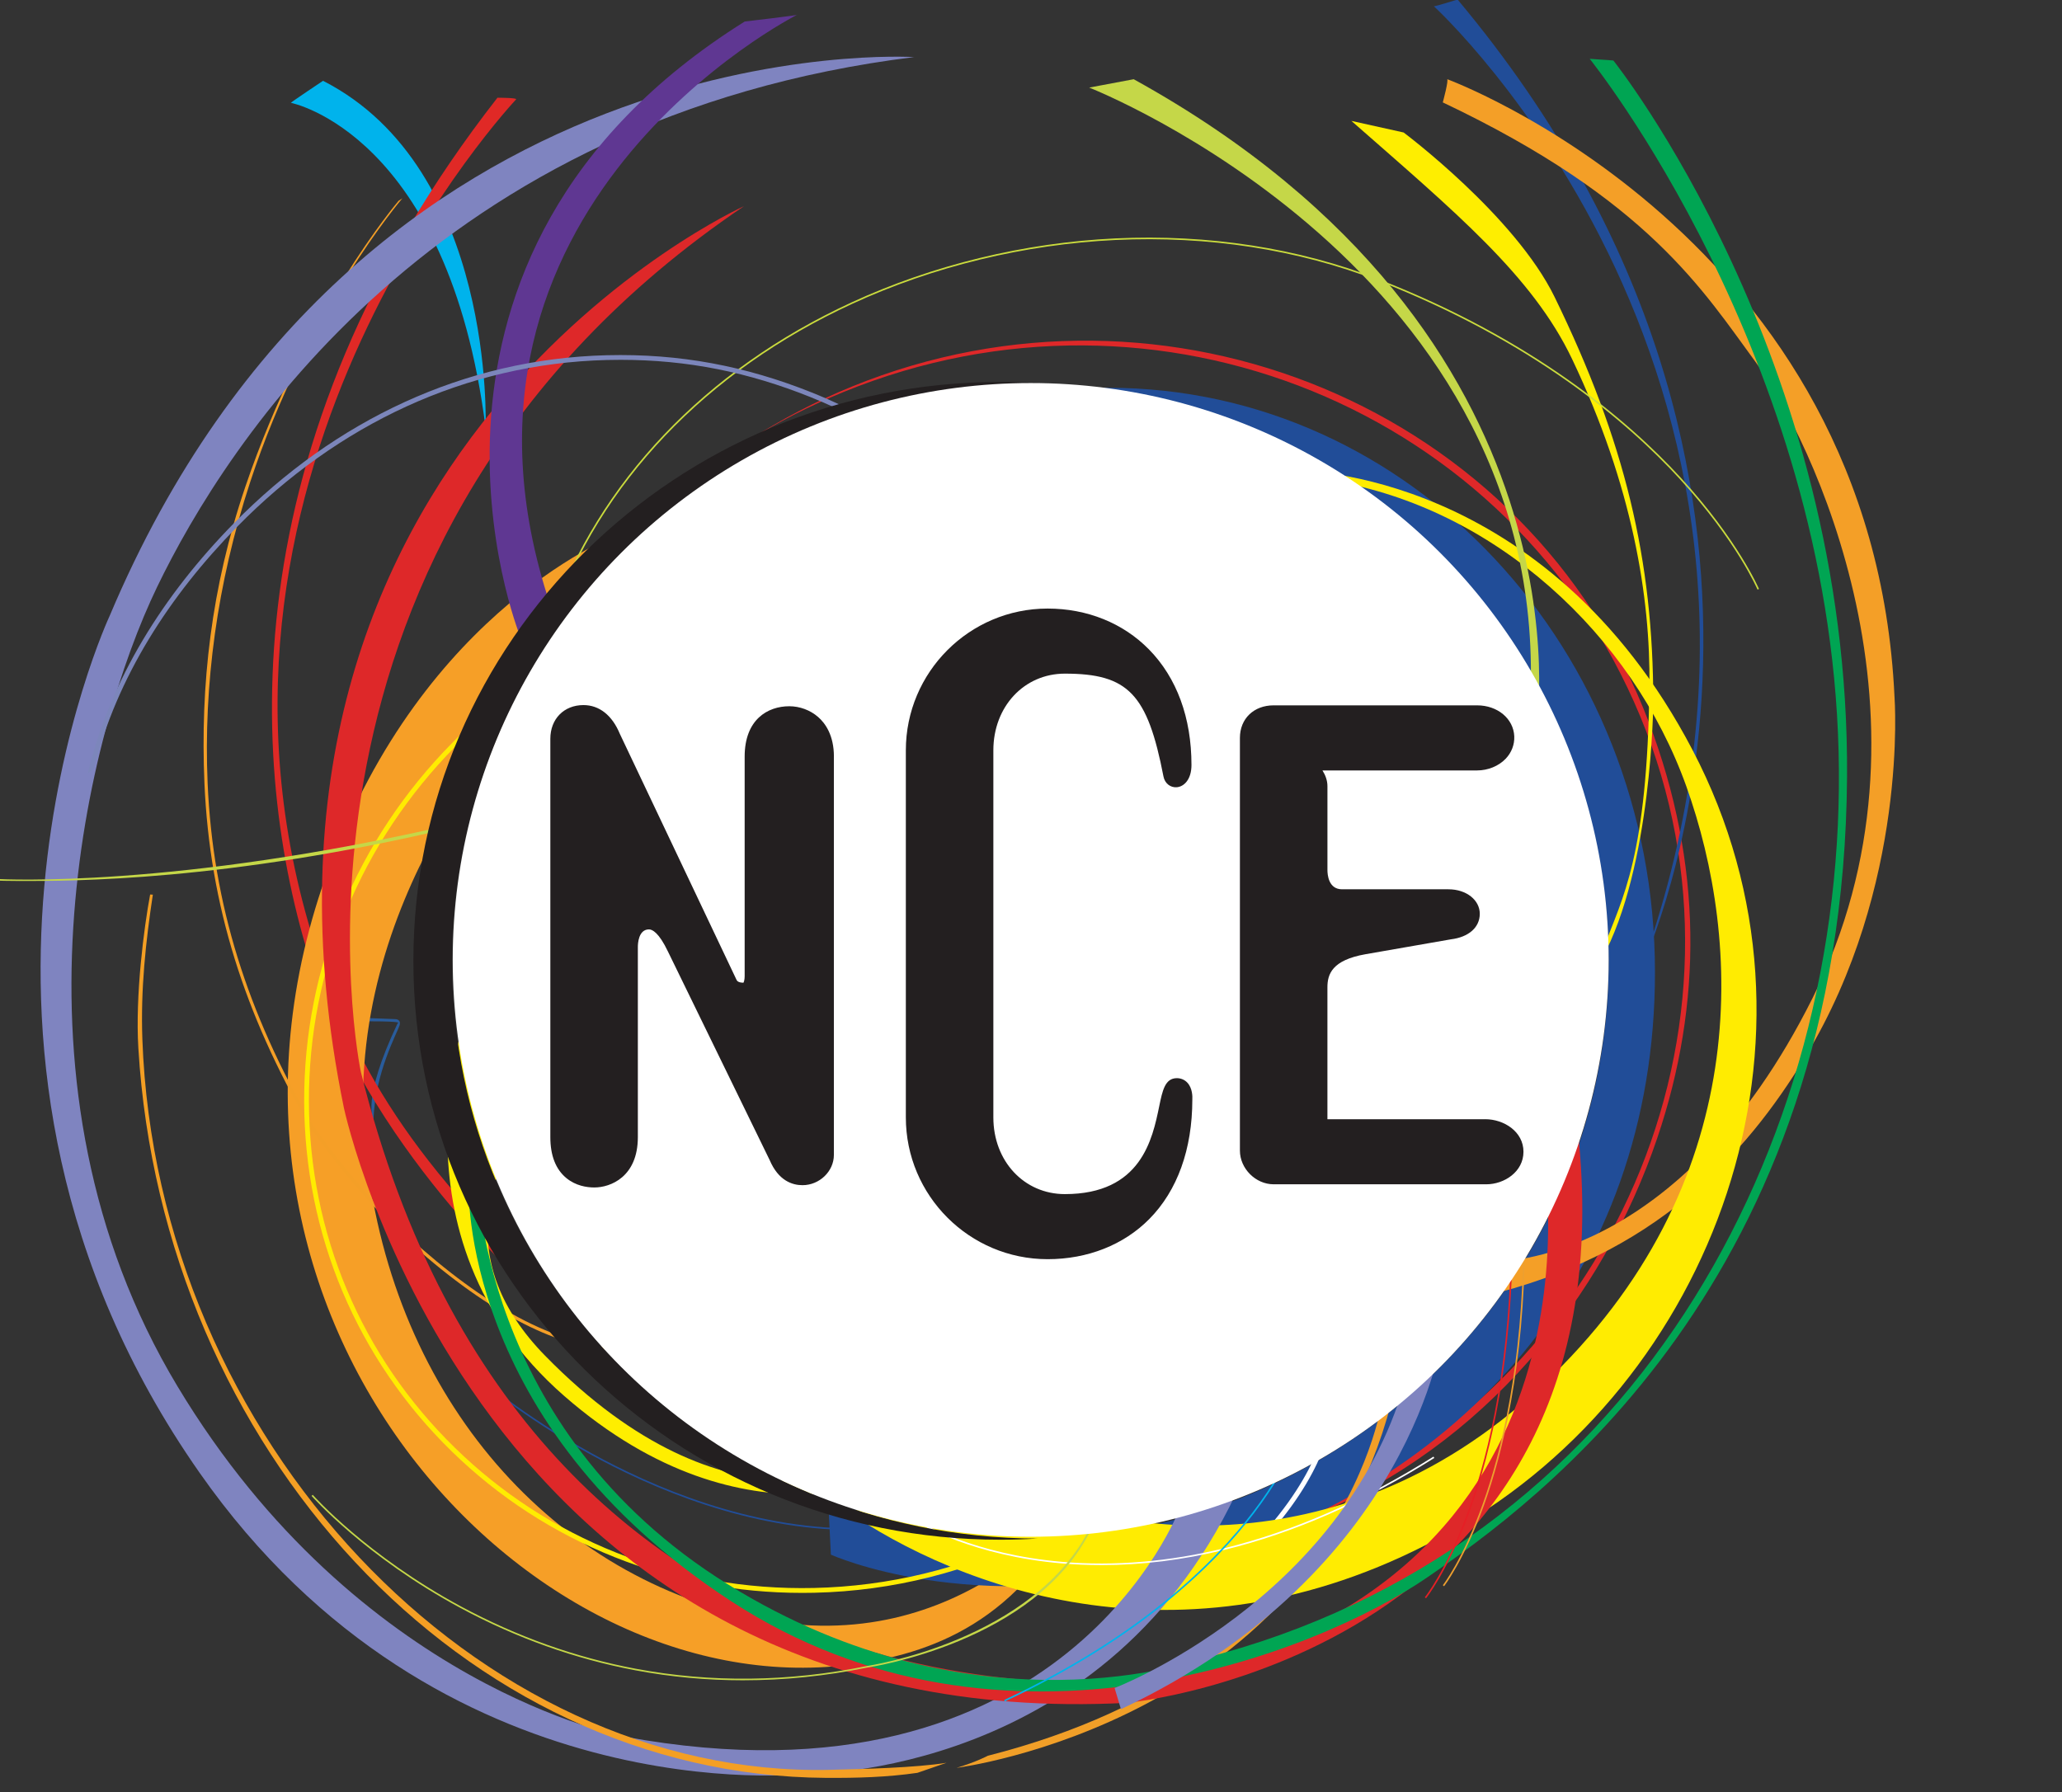
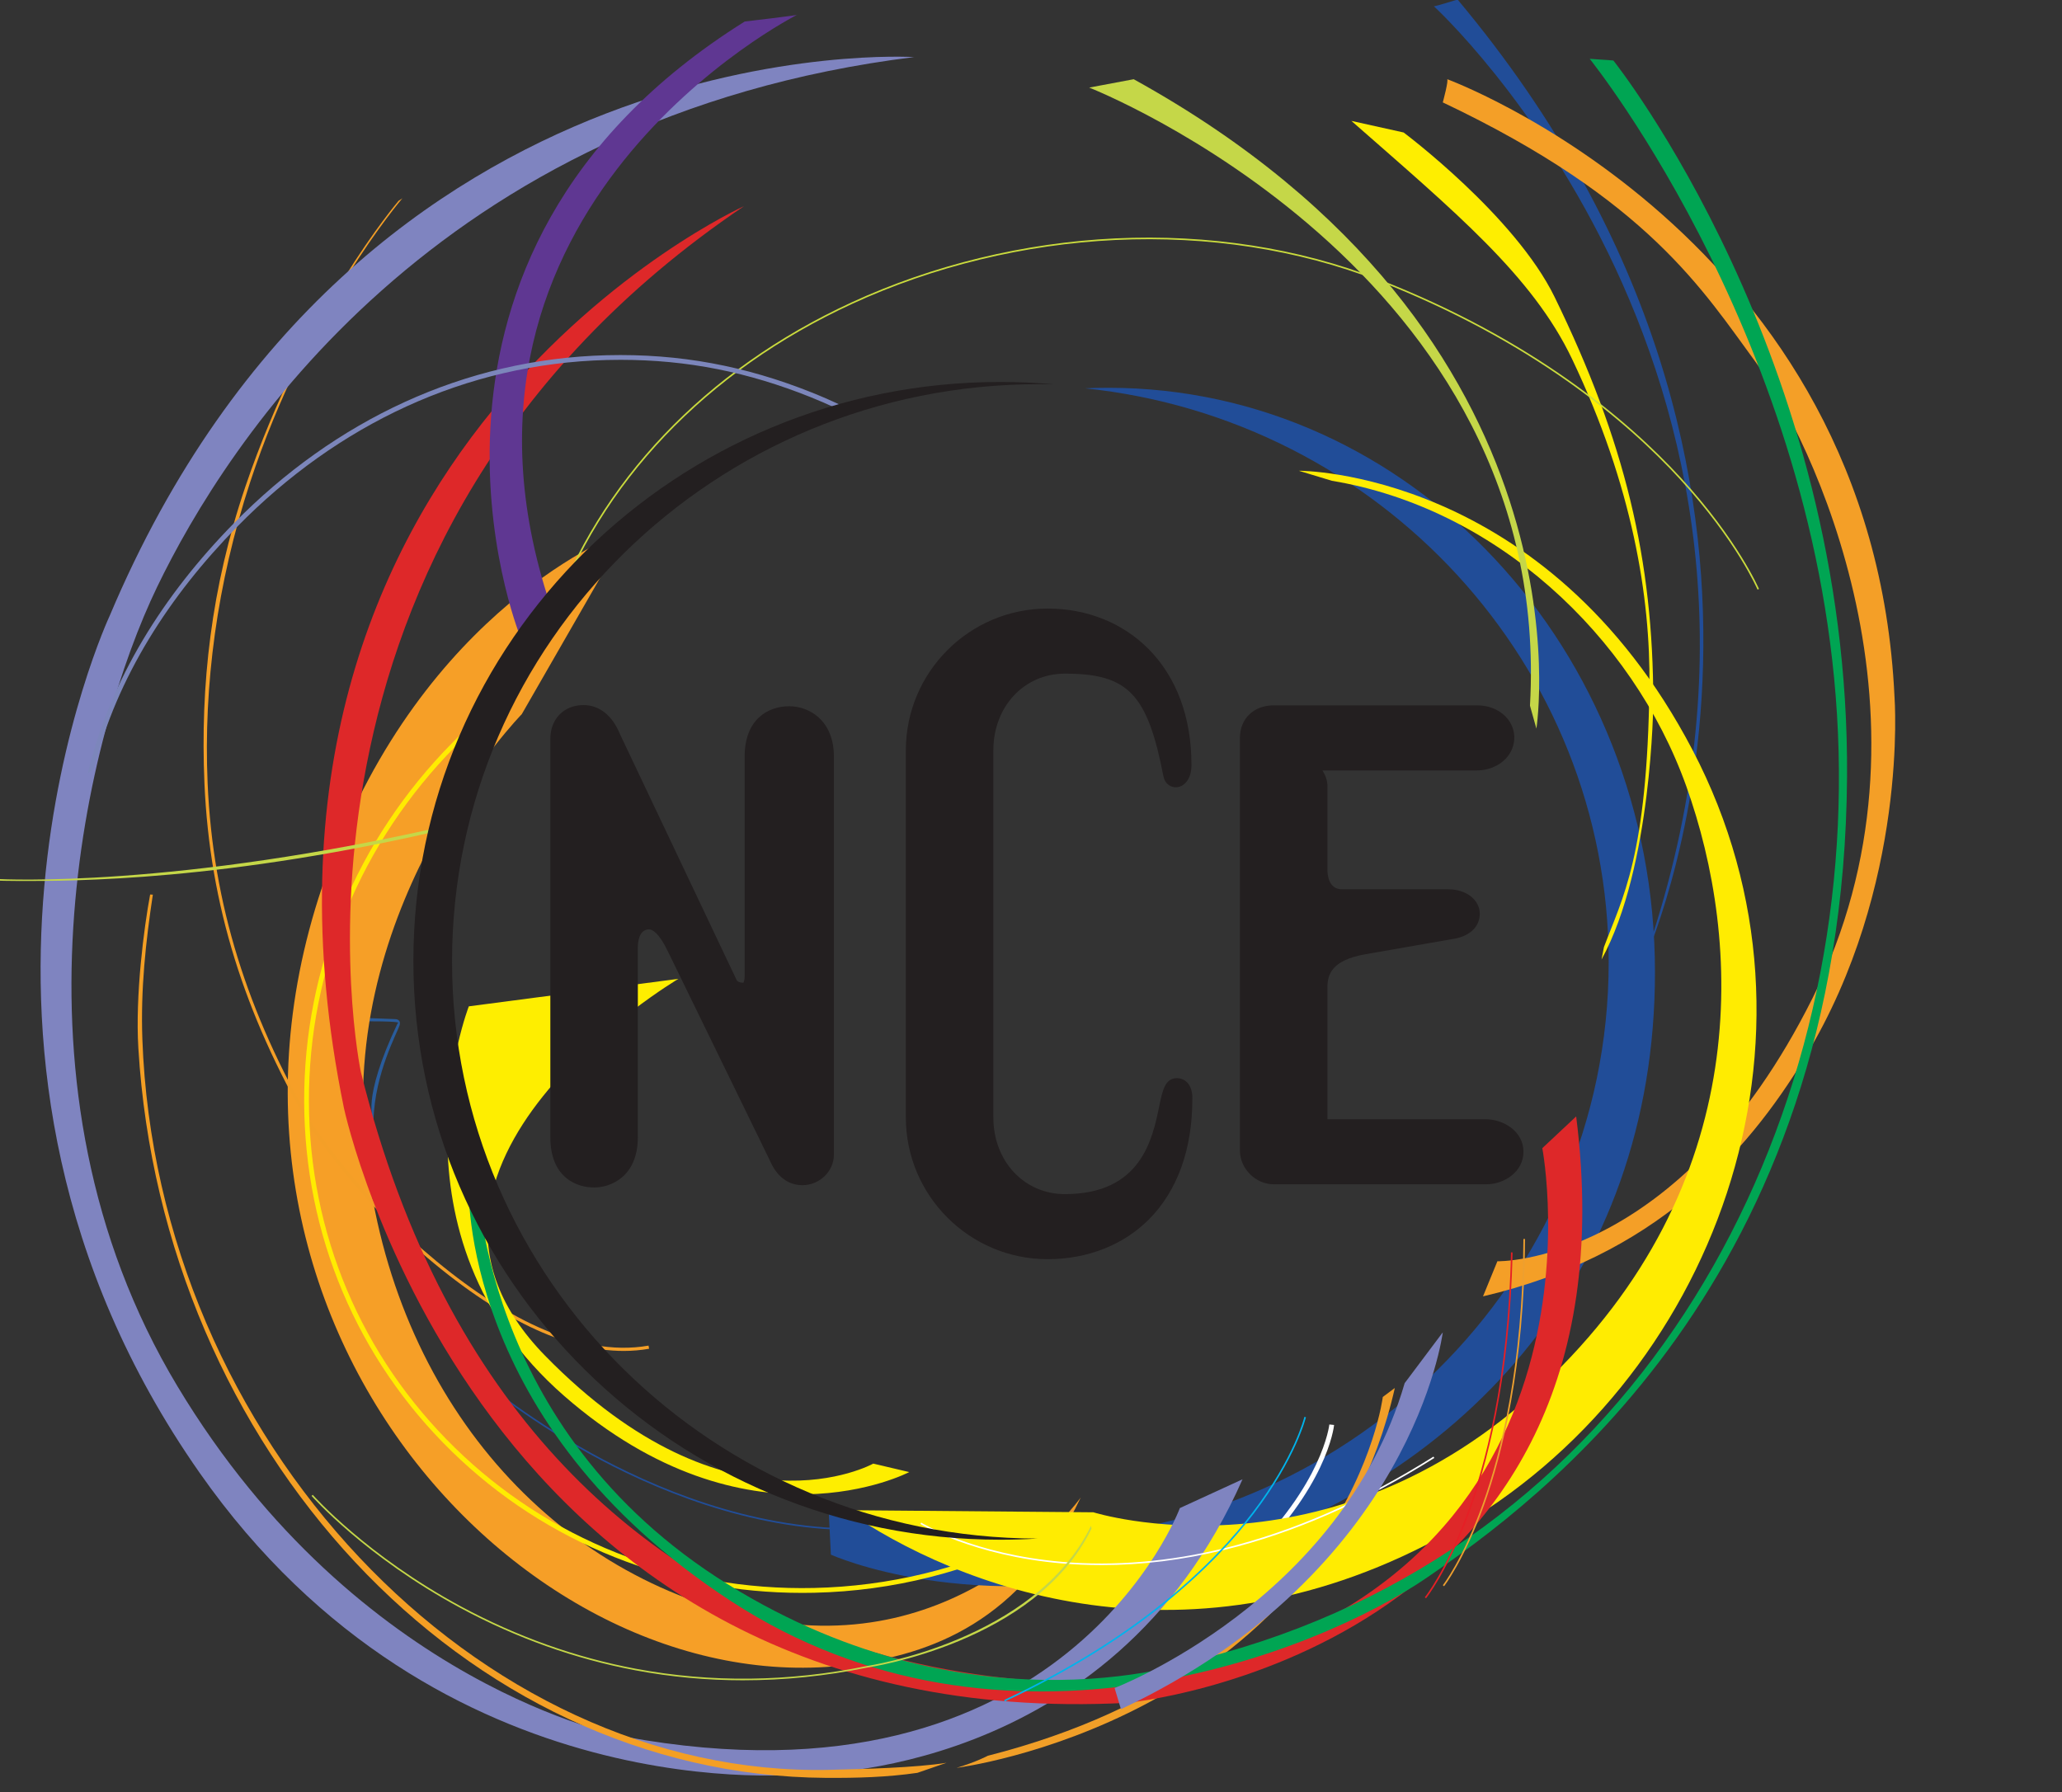
<svg xmlns="http://www.w3.org/2000/svg" version="1.1" viewBox="0 0 1295.42 1126">
  <rect x="0" y="0" width="1295.42" height="1126" fill="#333333" stroke="none" />
  <defs>
    <style>
      .cls-1 {
        fill: #ed9f2f;
      }

      .cls-1, .cls-2, .cls-3, .cls-4, .cls-5, .cls-6, .cls-7, .cls-8, .cls-9, .cls-10, .cls-11, .cls-12, .cls-13, .cls-14, .cls-15, .cls-16, .cls-17, .cls-18, .cls-19, .cls-20, .cls-21 {
        stroke-width: 0px;
      }

      .cls-2 {
        fill: #00b3ec;
      }

      .cls-3 {
        fill: #7c86bb;
      }

      .cls-4 {
        fill: #e02926;
      }

      .cls-5 {
        fill: #de2829;
      }

      .cls-6 {
        fill: #295c9c;
      }

      .cls-7 {
        fill: #f49f27;
      }

      .cls-8 {
        fill: #c5d748;
      }

      .cls-9 {
        fill: #7f84c0;
      }

      .cls-10 {
        fill: #f19f28;
      }

      .cls-11 {
        fill: #231f20;
      }

      .cls-12 {
        fill: #00a553;
      }

      .cls-13 {
        fill: #e61f25;
      }

      .cls-14 {
        fill: #214d98;
      }

      .cls-15 {
        fill: #ffec01;
      }

      .cls-16 {
        fill: #feee00;
      }

      .cls-17 {
        fill: #cadb3d;
      }

      .cls-18 {
        fill: #fff;
      }

      .cls-19 {
        fill: #f69f27;
      }

      .cls-20 {
        fill: #5f3792;
      }

      .cls-21 {
        fill: #f49f24;
      }
    </style>
  </defs>
  <g id="Layer_1" data-name="Layer 1">
-     <path id="Red" class="cls-5" d="M535.23,242.88c-23.16,9.44-44.9,20.85-65.13,33.97,18.77-11.7,38.8-21.98,60-30.61,197.33-80.42,420.33,10.96,500.36,203.9,80.77,194.74-18.5,421.24-215.83,501.66-108.25,44.12-223.55,31.36-319.45-16.48,97.85,52.62,217.94,62.69,329.31,17.31,107.56-43.84,182.61-136.8,216.73-237.75,28.48-84.25,28.5-171.95-5.38-261.15-75.16-197.85-303.28-291.27-500.61-210.85Z" />
    <path id="Blue" class="cls-6" d="M232.47,639.75l15.95.6s3.79,0,2.59,3.99-15.55,30.11-16.35,59.22c0,0-7.98-11.76,15.15-60.62,0,0,4.66-1.2-16.95-1.2-5.18,0-.4-1.99-.4-1.99Z" />
-     <path id="Cyan" class="cls-2" d="M182.73,64.6s98.94,19.15,122.34,204.26c0,0,6.38-162.77-102.13-218.09,0,0-19.15,12.77-20.21,13.83Z" />
-     <path id="Red-2" data-name="Red" class="cls-4" d="M324.22,62.47s-217.02,229.79-128.72,523.4c24.7,82.15,64.89,147.87,159.51,234.02l-14.83-3.17s-103.92-88.37-142.55-204.26c-41.49-124.47-55.32-332.98,114.89-551.06,0,0,12.77,0,11.7,1.06Z" />
    <path id="Orange" class="cls-19" d="M394.3,333.03s-118.38,41.24-182.23,198.19c-116.43,286.22,114.39,541.38,321.9,514.77,50.57-6.48,107.74-26.6,144.99-105.08,0,0-73.16,103.75-204.85,75.82-131.69-27.93-230.12-143.66-244.75-297.96s98.43-270.02,98.43-270.02l66.51-115.72Z" />
    <path id="Blue-2" data-name="Blue" class="cls-14" d="M1039.71,610.91c0-202.83-153.74-367.25-343.39-367.25-4.9,0-9.78.12-14.63.33,184.89,19.28,328.94,173.37,328.94,360.61,0,200.28-164.83,362.65-368.15,362.65-6.24,0-12.44-.16-18.61-.47-13.43-1.05-26.51-2.62-38.03-4.93-53.21-10.64-65.18-11.62-65.18-11.62l1.33,26.6s87.79,39.9,215.49,6.65l10.64-2.66c168.93-46.56,291.59-179.98,291.59-369.92Z" />
-     <path id="White" class="cls-18" d="M781.08,980.58l-2.06-2.18c25.86-24.5,39.19-46.46,45.81-60.56,7.17-15.27,8.25-24.87,8.26-24.97l2.98.31c-.17,1.6-4.63,39.68-55,87.4Z" />
+     <path id="White" class="cls-18" d="M781.08,980.58c25.86-24.5,39.19-46.46,45.81-60.56,7.17-15.27,8.25-24.87,8.26-24.97l2.98.31c-.17,1.6-4.63,39.68-55,87.4Z" />
    <path id="Orange-2" data-name="Orange" class="cls-7" d="M391.81,848.84c-18.16,0-37.88-5.07-58.86-15.16-21.76-10.47-44.92-26.33-68.83-47.14-32.51-28.3-57.67-61.74-66.61-74.62-1.1-1.58-3.57-.82-3.59,1.11v-6.4c-40.14-69.32-62.17-137.5-65.48-214.48-2.65-61.57,4.18-123.02,25.73-186.43,37.63-110.73,95.64-178.81,96.22-179.53l2.42-1.61c-.58.71-60.24,70.46-95.68,178.46-20.8,63.4-29.34,127.75-26.69,189.07,3.31,76.62,25.23,144.45,65.18,213.46,1.22,1.58,29.99,44.79,69.85,79.48,23.77,20.69,46.78,36.45,68.37,46.83,26.9,12.94,51.66,17.51,73.6,13.61l.35,1.97c-5.17.92-10.5,1.38-15.97,1.38Z" />
    <path id="Blue-3" data-name="Blue" class="cls-14" d="M536.62,961.37c-66.07,0-127.02-26.08-166.51-47.95-42.78-23.69-70.31-47.71-70.59-47.95l.66-.75c.27.24,27.74,24.19,70.43,47.84,39.39,21.81,100.16,47.81,166.01,47.81v1Z" />
    <path id="Yellow" class="cls-16" d="M294.53,632.32s-55.87,143.66,59.86,244.75,216.82,47.89,216.82,47.89l-22.61-5.32s-90.45,50.55-206.18-67.84c-115.72-118.38,83.8-236.77,83.8-236.77l-131.69,17.29Z" />
    <path id="Orange-3" data-name="Orange" class="cls-10" d="M600.96,1110.8s227.34-28.42,275.34-238.71l-7.58,5.68s-20.21,167.35-248.18,225.45c0,0-6.95,3.79-19.58,7.58Z" />
    <path id="Blue-4" data-name="Blue" class="cls-14" d="M900.82,3.96s260.13,237.75,131.21,601.96c0,0,139.8-300.25-116.32-606.21,0,0-13.83,4.26-14.89,4.26Z" />
    <path id="Orange-4" data-name="Orange" class="cls-7" d="M909.07,49.71s267.83,98.33,281.13,388.31c0,0,9.09,118.47-56.09,226.15-37.51,61.97-95.13,125.19-202.43,150.38l9.03-22.05s113.97,2.69,197.88-165.13c86.99-173.99-2.07-354.2-35.32-399.42-33.25-45.23-67.84-102.42-196.86-163.61,0,0,3.99-14.63,2.66-14.63Z" />
    <path id="Yellow-2" data-name="Yellow" class="cls-16" d="M881.81,83.25s69.91,52.28,94.83,103.34c44.24,90.64,62,165.28,62.01,254.71,0,0-.61,103.34-32.51,161.59l1.51-7.79c11.55-31,27.28-56.69,28.57-164.13.67-55.2-10.45-125.4-48.63-205.47-24.93-52.28-73.56-92.4-138.6-149.54l32.83,7.29Z" />
    <path id="Yellow-3" data-name="Yellow" class="cls-15" d="M815.96,295.79s155.18-.84,247.41,175.58c94.54,180.85,13.3,397.72-151.64,490.83s-311.26,34.58-380.43-13.3l155.63,1.33s147.65,46.56,281.99-79.81,125.06-279.75,90.45-376.44c-34.02-95.05-120.23-174.88-222.66-191.89l-20.76-6.3Z" />
    <path id="Yellow-4" data-name="Yellow" class="cls-15" d="M645.13,965.63c-41.32,20.01-86.73,31.1-133.74,32.15-43.08.97-84.86-6.5-124.19-22.18-37.99-15.15-72.05-37.27-101.24-65.74-59.04-57.59-91.67-134.92-91.88-217.75-.21-83.55,32.53-162.85,92.19-223.27,9.62-9.74,19.75-18.79,30.34-27.15,1.18-2.21,2.37-4.4,3.6-6.58-12.66,9.58-24.72,20.13-36.07,31.63-60.21,60.99-93.26,141.04-93.05,225.39.21,83.64,33.16,161.73,92.78,219.89,29.48,28.75,63.87,51.09,102.23,66.38,37.43,14.93,77.06,22.47,117.9,22.47,2.48,0,4.98-.03,7.47-.08,49.64-1.11,97.52-13.32,140.74-35.31-2.35.07-4.7.13-7.06.16Z" />
    <path id="Lilac" class="cls-9" d="M574.22,35.87S226.35,13.53,68.9,386.94c0,0-128.35,274.21,56.38,538.3,151.06,215.96,380.85,189.36,380.85,189.36,0,0,191.49,3.19,274.47-185.11l-39.36,18.09s-72.34,194.68-348.94,143.62c0,0-167.02-30.85-280.85-220.21s-56.38-411.7-12.77-502.13S273.16,73.11,574.22,35.87Z" />
    <path id="Red-3" data-name="Red" class="cls-5" d="M467.46,129.52s-336.53,151.64-251.4,566.65c0,0,83.8,395.06,492.16,373.78,0,0,324.56-30.59,281.99-368.46l-21.28,19.95s53.21,276.67-246.08,333.87c0,0-388.41,51.88-496.15-381.76,0,0-70.5-333.87,240.76-544.04Z" />
    <path id="Green" class="cls-12" d="M998.69,36.94s150,186.17,156.38,435.11-130.85,502.13-400,570.21c0,0-140.43,51.06-297.87-46.81s-157.45-258.51-157.45-258.51l-5.32,7.45s-6.38,150,164.89,261.7,369.15,31.91,437.23-14.89,261.7-186.17,263.83-503.19c1.77-263.83-146.81-450-146.81-450l-14.89-1.06Z" />
    <path id="Purple" class="cls-20" d="M500.82,9.28s-238.3,120.21-155.32,370.21l-19.15,19.15S231.67,161.4,467.84,13.53c0,0,36.17-4.26,32.98-4.26Z" />
    <path id="Lime" class="cls-17" d="M346.88,389.06l-.94-.33c29.91-85.77,97.02-156.34,188.98-198.7,51.24-23.6,108.58-37.52,165.84-40.24,58.09-2.76,115.23,6.08,165.22,25.59,96.97,37.83,156.8,88.73,189.92,124.78,35.9,39.07,49.03,69.62,49.16,69.92l-.92.39c-.13-.3-13.21-30.72-49.01-69.68-33.04-35.95-92.74-86.73-189.51-124.48-49.86-19.45-106.85-28.28-164.81-25.52-57.13,2.72-114.35,16.6-165.47,40.15-91.71,42.25-158.64,112.61-188.45,198.12Z" />
    <path id="Lilac-2" data-name="Lilac" class="cls-3" d="M58.98,482.8c14.54-57.3,47.25-108.26,90.13-151.95,62.82-64,143.36-102.45,232.22-104.65,2.85-.07,5.68-.11,8.52-.11,42.33,0,80.38,7.84,119.13,23.34,5.5,2.2,10.92,4.56,16.26,7.04,1.49-.4,2.98-.81,4.48-1.19-6.44-3.07-12.98-5.97-19.65-8.63-41.72-16.69-83.07-24.58-128.82-23.45-89.64,2.22-170.9,40.98-234.27,105.53-44.31,45.14-77.67,98.08-91.93,157.5,1.29-1.15,2.6-2.3,3.91-3.45Z" />
    <path id="Orange-5" data-name="Orange" class="cls-1" d="M907.22,996.69l-.79-.62c.12-.16,12.63-16.27,25.05-51,11.47-32.05,25.22-86.97,25.58-166.56h1c-.36,79.78-14.15,134.83-25.66,166.96-12.48,34.85-25.06,51.06-25.19,51.22Z" />
    <path id="Orange-6" data-name="Orange" class="cls-21" d="M521.39,1112.06c-221.66,5.05-422.95-208.21-431.95-459.11-1.13-31.51,2.1-61.12,6.58-90.81l-1.7-.09c-3.85,20.7-9.42,63.13-7.4,96.58,15.16,251.34,204.08,457.04,431.95,458.47,19.86.12,38.57-.42,57.47-3.16l18.31-6.32c-19.26,3.12-52.98,3.96-73.25,4.42Z" />
    <path id="Lime-2" data-name="Lime" class="cls-8" d="M965.22,457.79s39.19-246.65-252.99-408.01l-27.96,5.25s292.47,114.62,276.91,388.35l4.03,14.41Z" />
    <path id="Red-4" data-name="Red" class="cls-13" d="M895.89,1004.27l-.78-.63c.13-.16,12.89-16.07,25.87-50.59,11.99-31.87,26.62-86.55,28.27-166.13l1,.02c-1.65,79.75-16.33,134.58-28.36,166.52-13.04,34.65-25.88,50.65-26.01,50.8Z" />
    <path id="White-2" data-name="White" class="cls-18" d="M691.88,983.41c-8.24,0-16.4-.34-24.48-1.03-55.99-4.74-88.86-24.61-89.18-24.81l.52-.85c.32.2,33.04,19.96,88.81,24.67,32.75,2.76,66.94-.12,101.6-8.58,43.34-10.58,87.55-29.95,131.41-57.57l.53.85c-43.97,27.69-88.29,47.11-131.75,57.71-26.23,6.4-52.19,9.62-77.46,9.62Z" />
    <path id="Lilac-3" data-name="Lilac" class="cls-9" d="M700.23,1060.63s142.33-54.54,182.23-191.54l23.94-31.92s-18.62,150.31-202.18,236.77l-3.99-13.3Z" />
    <path id="Lime-3" data-name="Lime" class="cls-8" d="M12.02,553.55c-8.26,0-12.6-.2-12.81-.21l.05-1c1.04.05,110.45,6.12,285.85-34.57l.21,1.98c-143.78,34.22-240.21,33.81-273.31,33.81Z" />
    <path id="Cyan-2" data-name="Cyan" class="cls-2" d="M631.28,1069.07l-.42-.91c85.11-39.81,131.87-86.09,156.11-117.9,26.24-34.43,32.44-59.75,32.5-60l.97.23c-.06.25-6.31,25.78-32.68,60.38-24.31,31.9-71.18,78.31-156.48,118.2Z" />
    <path id="Lime-4" data-name="Lime" class="cls-8" d="M466.9,1055.79c-22.85,0-45.47-2.09-67.75-6.28-37.89-7.13-74.85-20.3-109.84-39.15-59.58-32.09-93.25-70.06-93.58-70.44l.75-.66c.33.38,33.91,38.23,93.34,70.24,34.9,18.79,71.75,31.93,109.54,39.03,47.23,8.88,96.07,8.31,145.15-1.69.94-.16,105.78-15.75,140.89-88.1l.34,1.69c-34.8,72.02-140.11,87.23-141.04,87.39-26.06,5.31-52.06,7.96-77.78,7.96Z" />
  </g>
  <g id="Layer_2" data-name="Layer 2">
    <path id="Black" class="cls-11" d="M283.99,604.07c0-200.3,165.07-362.68,368.7-362.68,3.19,0,6.36.04,9.53.12-11.14-1-22.42-1.51-33.82-1.51-203.63,0-368.7,162.85-368.7,363.73s165.07,363.73,368.7,363.73c7.85,0,15.64-.24,23.37-.72-203.2-.49-367.78-162.67-367.78-362.67Z" />
-     <ellipse class="cls-18" cx="647.52" cy="603.14" rx="363.1" ry="362.46" />
    <path class="cls-11" d="M523.87,475.4v250.29c0,10.3-9.03,19-19.72,19-6.35,0-15.08-2.75-20.63-15.79l-63.86-130.96c-5.79-12.16-9.97-13.97-11.94-13.97-6.67,0-7,9.14-7,10.97v119.55c0,24.98-17.17,31.64-27.31,31.64-4.77,0-11.7-1.03-17.64-5.93-6.66-5.5-10.03-14.15-10.03-25.71v-250.29c0-12.46,8.56-21.17,20.81-21.17,9.92,0,18.02,6.4,22.83,18.02l73.25,154.44c.31.67.89,1.93,4.42,1.99.32-.55.77-1.93.77-4.11v-137.97c0-23.33,14.48-31.64,28.03-31.64,6.57,0,13.16,2.44,18.07,6.71,4.55,3.95,9.97,11.48,9.97,24.94ZM745.99,680.33c-1.72-1.86-4.08-2.88-6.64-2.88-7.45,0-9.05,7.78-11.08,17.62-4.25,20.66-11.36,55.23-59.28,55.23-25.61,0-44.93-20.71-44.93-48.18v-230.67c0-27.46,19.31-48.18,44.93-48.18,39.74,0,51.9,12.69,61.95,64.65.83,4.28,4.36,7.11,8.46,6.72,4.54-.44,9.12-4.93,9.12-13.98,0-29.69-9.23-54.8-26.7-72.6-16.25-16.56-38.86-25.68-63.67-25.68-49.11,0-89.07,39.96-89.07,89.07v230.67c0,49.11,39.96,89.07,89.07,89.07,25.13,0,47.84-8.98,63.93-25.29,17.61-17.85,26.94-43.77,26.98-74.95.12-1.91.11-7.17-3.08-10.62ZM933.03,703.24h-99.1v-82.85c0-8.22,2.84-17.12,23.93-20.82l53.66-9.36c11.19-1.37,18.13-7.51,18.13-16.05s-8.29-15.39-19.72-15.39h-66.82c-8.51,0-9.17-9.23-9.17-12.06v-52.73c0-3.58-1.25-6.93-3.13-9.89h97.17c6.8,0,13.49-2.73,17.89-7.31,3.72-3.87,5.65-8.87,5.44-14.11-.46-11.1-10.49-19.48-23.33-19.48h-127.86c-12.46,0-21.17,8.41-21.17,20.45v259.32c0,11.28,9.89,21.17,21.17,21.17h133.63c11.22,0,23.34-7.82,23.34-20.45s-12.23-20.45-24.06-20.45Z" />
  </g>
</svg>